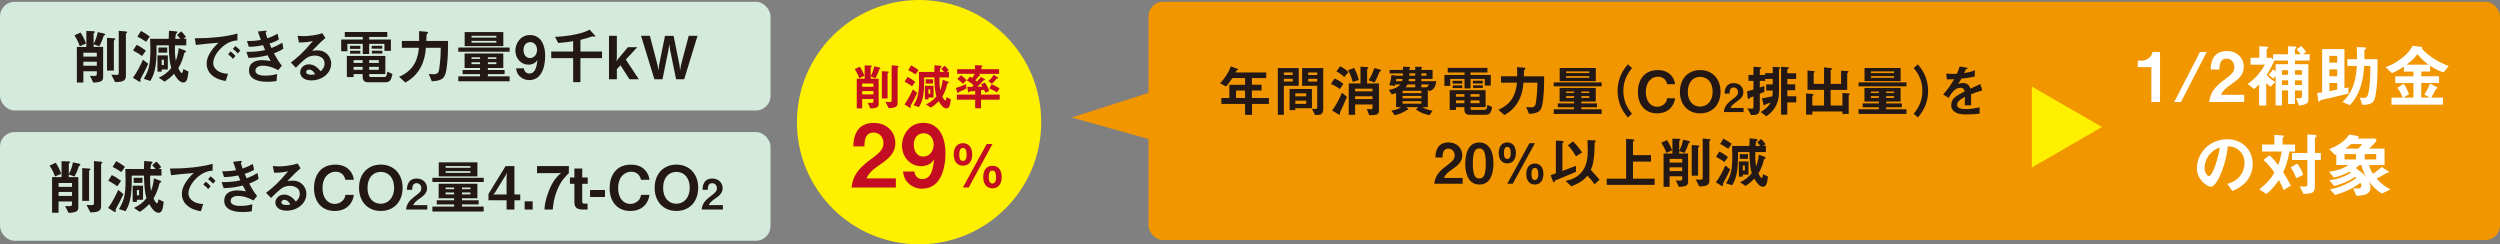
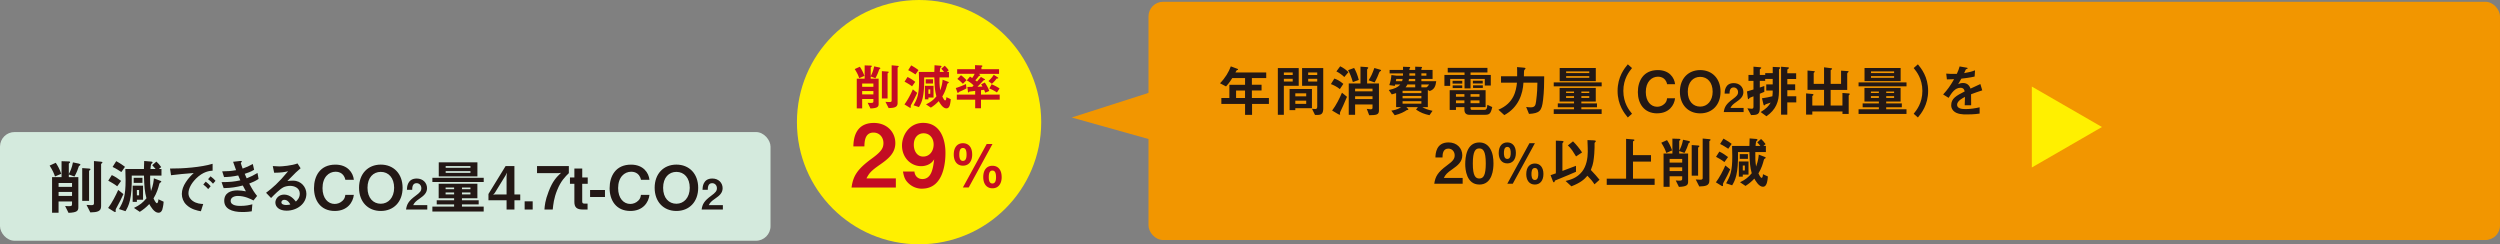
<svg xmlns="http://www.w3.org/2000/svg" id="_レイヤー_2" viewBox="0 0 1007.4 98.43">
  <rect x="0" y="0" width="1007.4" height="98.43" fill="#808080" stroke="none" />
  <defs>
    <style>.cls-1{fill:#f29600}.cls-2{fill:#fff000}.cls-3{fill:#d4eadd}.cls-4{fill:#231815}.cls-5{fill:#fff}.cls-6{fill:#c30d23}</style>
  </defs>
  <g id="_レイヤー_8">
-     <rect width="310.49" height="43.8" y=".72" class="cls-3" rx="5.87" ry="5.87" />
    <rect width="544.6" height="96" x="462.8" y=".72" class="cls-1" rx="5.87" ry="5.87" />
-     <path d="M32.15 18.63c-.41-1.22-.91-2.42-2.16-4.39l2.47-1.13c.62.94 1.46 2.3 2.21 4.44zm9.65-4.2c-.36 1.2-.96 2.74-1.8 4.22l-2.28-.82v1.06h3.84v12.17c0 1.42-.55 2.09-3.96 2.23l-1.37-2.76c.58.05.96.07 1.39.07 1.18 0 1.39-.12 1.39-.86v-1.03h-5.42v4.54h-2.62V18.9h3.82v-6.43l2.88.1c.14 0 .58 0 .58.31 0 .19-.24.31-.53.55v4.22c.58-1.06 1.27-2.57 1.66-4.7l2.3.48c.55.12.7.26.7.48s-.34.31-.58.53Zm-2.79 6.81h-5.42v1.56h5.42zm0 3.63h-5.42v1.61h5.42zm7.23-8.84c-.07.05-.36.29-.36.34v12.07h-2.76v-13.2l2.74.19c.41.02.58.1.58.31 0 .12-.1.22-.19.29Zm4.85-2.78c-.14.12-.36.29-.36.36v17.04c0 2.11-1.68 2.38-4.34 2.45l-1.54-3.02c.5.05 1.25.1 1.92.1.46 0 1.08 0 1.08-.7V12.41l2.83.26c.38.02.58.12.58.31 0 .12-.07.19-.17.26ZM57.11 30.94c-.43.74-.53.94-.53 1.25 0 .07.05.46.05.55 0 .14-.12.22-.24.22s-.29-.05-.36-.1l-2.47-1.54c1.54-2.02 3.14-5.14 4.06-7.27l2.11 1.68c-.48 1.13-1.94 4.06-2.62 5.21m.12-8.35c-1.06-.86-2.98-1.92-3.62-2.26l1.44-2.26c1.37.65 2.54 1.42 3.74 2.35l-1.56 2.16Zm1.66-5.74c-.72-.48-2.16-1.44-3.53-2.06l1.46-2.33c1.92 1.06 2.9 1.8 3.53 2.28zm16.56 14.98c-.17.48-.53 1.42-1.61 1.42-1.73 0-3.14-2.52-3.7-3.5-1.32 1.37-2.33 2.18-3.82 3.14l-2.35-1.58c2.38-1.15 3.6-2.14 5.04-3.89-.72-2.66-.86-4.42-1.01-9.15h-4.92c.19 9.46-1.22 12.19-2.52 14.35l-2.62-.86c1.78-3.07 2.66-5.09 2.66-11.67 0-1.01 0-1.51-.1-4.46h7.49c.02-.7.1-2.26.1-3.24l2.83.24c.14.02.55.05.55.36 0 .07-.02.12-.05.17-.05.07-.38.34-.46.41-.19.26-.34 1.94-.34 2.06h2.09c-.65-.79-.89-1.03-1.37-1.54L73 12.63c.58.5 1.37 1.37 1.94 2.21l-.94.79h1.06v2.64H70.5c-.05 2.9-.02 3.75.34 6.26.94-2.59 1.08-4.25 1.15-5.16l2.57.98s.43.14.43.38c0 .02 0 .14-.12.19-.34.19-.55.29-.67.7-.46 1.7-.96 3.58-2.35 5.86.17.34.89 1.92 1.37 1.92.5 0 .6-1.3.6-1.58l2.11.98c-.1 1.73-.46 2.83-.5 3.02Zm-10.3-3.84v.89h-1.7v-6.55h4.18V28h-2.47Zm-1.3-6.77v-2.06h3.53v2.06zm2.19 2.85h-.89v2.14h.89zM88.86 19.61c-1.78 1.78-2.93 3.94-2.93 5.76 0 1.66 1.06 2.64 1.73 3.12 1.56 1.1 3.24 1.18 4.22 1.22l-.94 2.93c-1.27-.22-3.96-.72-5.9-2.66-1.15-1.13-1.78-2.69-1.78-4.32s.6-3.22 1.63-4.78c1.13-1.75 2.33-2.88 3.17-3.65-3.22.26-6.74.55-9.14.89l-.41-2.69c5.18.05 12.62-.53 17.16-1.92v2.78c-1.13.07-3.77.24-6.82 3.31Zm5.02 4.11c-.53-.65-1.03-1.13-1.97-1.85l.98-1.15c.79.6 1.39 1.1 1.99 1.85l-1.01 1.15Zm1.94-2.19c-.62-.72-1.2-1.25-1.99-1.82l1.01-1.15c1.01.74 1.49 1.25 1.99 1.82zM110.41 21.48c1.49 2.83 2.26 3.86 3.17 4.99l-1.46 1.82c-1.15-.62-3.53-1.82-6.29-1.82-1.58 0-2.9.67-2.9 1.97 0 2.04 3.12 2.04 3.94 2.04 2.28 0 3.65-.36 4.8-.65l-.24 2.83c-.67.1-1.9.29-3.79.29-4.32 0-7.3-1.37-7.3-4.54s2.59-4.18 5.3-4.18c1.2 0 2.26.17 3.43.38-.58-1.03-.79-1.46-1.25-2.35-2.52.62-4.58 1.01-7.7 1.06l-.84-2.42c3.41-.02 4.97-.17 7.56-.72-.36-.82-.62-1.42-.86-1.97-2.42.48-3.77.62-5.71.65l-.74-2.3c2.3-.02 3.53-.12 5.59-.48-.55-1.49-.82-2.26-1.2-3.38l2.74-.31c.19-.02.79-.1.79.19 0 .12-.07.19-.19.31-.19.19-.22.26-.22.34 0 .17.41 1.34.72 2.21 1.63-.58 2.54-.98 4.1-1.85l.53 2.33c-1.37.86-2.69 1.27-3.79 1.63.31.74.41.98.79 1.82 1.75-.7 2.74-1.2 4.37-2.16l.43 2.4c-1.32.86-2.28 1.3-3.77 1.87ZM125.49 32.4c-3 0-4.54-1.51-4.54-3.29 0-1.37 1.18-3.19 3.53-3.19 2.5 0 4.06 1.97 4.73 2.81.53-.48 1.58-1.49 1.58-3.19 0-2.38-2.33-3.14-3.89-3.14-1.03 0-2.16.29-2.74.6-1.49.79-3.6 2.93-4.94 4.3l-2.02-2.11c2.5-1.87 5.04-4.01 8.88-8.67-1.44.34-2.76.58-5.62.6l-.55-2.69c.58.05 1.94.14 2.69.14.91 0 4.99-.31 7.27-1.2l1.25 1.94c-1.44 1.2-1.85 1.58-5.33 5.14.79-.12 1.97-.14 2.33-.14 3.26 0 5.33 2.66 5.33 5.3 0 3.98-3.74 6.79-7.97 6.79Zm-.92-4.36c-.98 0-1.2.7-1.2 1.01 0 .84 1.1 1.08 1.97 1.08.77 0 1.3-.14 1.63-.22-.31-.55-1.03-1.87-2.4-1.87M154.91 20.5v-2.83h-6.14v4.08h-2.59v-4.08h-6.19v2.98h-2.5v-4.71h8.69v-1.06h-7.25v-1.99h17.14v1.99h-7.3v1.06h8.74v4.56h-2.59Zm-.14 12.65h-6.48c-1.44 0-2.16-.77-2.16-2.21v-1.1h-3.65v1.22h-2.71v-8.52h15.51v7.3h-6.5v.48c0 .48.12.72.7.72h5.21c.79 0 1.22-.29 1.37-2.18l2.09.96c-.67 3-1.22 3.34-3.36 3.34Zm-13.76-13.47v-1.22h4.18v1.22zm.05 1.95v-1.15h4.13v1.15zm5.07 2.59h-3.65v1.13h3.65zm0 2.71h-3.65v1.2h3.65zm6.5-2.71h-3.86v1.13h3.86zm0 2.71h-3.86v1.2h3.86zm-2.86-7.32v-1.15h4.25v1.15zm.08 1.95v-1.13h4.22v1.13zM180.04 26.88c-.53 4.61-1.51 5.62-6.05 5.88l-1.22-3c.5.07 1.34.17 1.92.17 1.87 0 2.14-.86 2.35-2.5.53-3.82.55-6.46.58-8.16h-6.02c-.24 4.75-2.11 10.71-8.26 13.99l-2.54-2.33c6.82-2.86 7.63-8.3 8.02-11.67h-6.89V16.5h6.96c.02-2.11 0-3.14-.05-3.96l2.64.22c.65.05 1.01.1 1.01.36 0 .05 0 .12-.07.19-.07.1-.43.46-.48.55-.12.26-.14 2.16-.14 2.64h8.76c-.02 3.07-.02 6.31-.5 10.37ZM184.67 20.86v-1.7h20.69v1.7zm0 11.9v-1.99h8.76v-.89h-7.01v-1.66h7.01v-.82h-6.22v-5.86h15.6v5.86h-6.22v.82h6.75v1.66h-6.75v.89h8.76v1.99h-20.69Zm2.57-14.16v-5.67h15.58v5.67zm6.19 4.49H190v.65h3.43zm0 1.99H190v.77h3.43zm6.58-10.65h-9.99v.72h9.99zm0 2.04h-9.99v.72h9.99zm0 6.62h-3.41v.65h3.41zm0 1.99h-3.41v.77h3.41zM213.23 32.28c-1.42 0-2.71-.53-3.72-1.46-.96-.91-1.27-1.68-1.56-3.29h3.17c.07 1.1.86 2.09 2.18 2.09 2.59 0 2.98-3.1 3.26-5.45-.94 1.58-2.64 1.9-3.58 1.9-2.95 0-5.3-2.45-5.3-5.69 0-2.86 2.02-6.26 5.83-6.26 4.85 0 6.17 4.66 6.17 8.28 0 1.82-.19 9.89-6.46 9.89Zm.43-15.31c-1.49 0-2.71 1.1-2.71 3.17 0 1.85 1.01 3.26 2.57 3.26 1.92 0 2.9-1.68 2.9-3.31 0-1.82-1.13-3.12-2.76-3.12M233.89 23.43v9.67h-2.93v-9.67h-8.83v-2.66h8.83v-4.18c-2.16.36-3.77.58-6.02.74l-1.3-2.47c2.3-.12 5.26-.31 8.88-1.13 2.74-.62 3.79-1.15 5.09-1.78l2.14 2.38c.05.07.14.17.14.29 0 .14-.17.17-.26.17-.12 0-.72-.12-.86-.12h-.14c-2.09.7-2.86.96-4.73 1.39v4.71h8.69v2.66h-8.69ZM253.65 31.95l-3.62-5.64-1.46 1.56v4.08h-3.17V14.43h3.17v9.19l-.17 1.1.65-.94 3.96-4.75h3.79L252.17 24l5.26 7.94h-3.77ZM275.7 31.95h-3.26l-2.4-11.76-.34-2.42-.34 2.42-2.4 11.76h-3.26l-5.38-17.52h3.55l3.1 11.81.38 2.14.24-2.18 2.38-11.76h3.46l2.38 11.76.24 2.18.36-2.14 3.12-11.81h3.55z" class="cls-4" />
    <rect width="310.49" height="43.8" y="53.21" class="cls-3" rx="5.87" ry="5.87" />
    <path d="M22.16 71.11c-.41-1.22-.91-2.42-2.16-4.39l2.47-1.13c.62.94 1.46 2.3 2.21 4.44zm9.65-4.2c-.36 1.2-.96 2.74-1.8 4.22l-2.28-.82v1.06h3.84v12.17c0 1.42-.55 2.09-3.96 2.23l-1.37-2.76c.58.05.96.07 1.39.07 1.18 0 1.39-.12 1.39-.86v-1.03H23.6v4.54h-2.62V71.38h3.82v-6.43l2.88.1c.14 0 .58 0 .58.31 0 .19-.24.31-.53.55v4.22c.58-1.06 1.27-2.57 1.66-4.7l2.3.48c.55.12.7.26.7.48s-.34.31-.58.53Zm-2.78 6.82h-5.42v1.56h5.42zm0 3.62h-5.42v1.61h5.42zm7.22-8.83c-.07.05-.36.29-.36.34v12.07h-2.76v-13.2l2.74.19c.41.02.58.1.58.31 0 .12-.1.22-.19.29Zm4.85-2.78c-.14.12-.36.29-.36.36v17.04c0 2.11-1.68 2.38-4.34 2.45l-1.54-3.02c.5.05 1.25.1 1.92.1.46 0 1.08 0 1.08-.7V64.9l2.83.26c.38.02.58.12.58.31 0 .12-.07.19-.17.26ZM47.12 83.42c-.43.74-.53.94-.53 1.25 0 .07.05.46.05.55 0 .14-.12.22-.24.22s-.29-.05-.36-.1l-2.47-1.54c1.54-2.02 3.14-5.14 4.06-7.27l2.11 1.68c-.48 1.13-1.94 4.06-2.62 5.21m.12-8.35c-1.06-.86-2.98-1.92-3.62-2.26l1.44-2.26c1.37.65 2.54 1.42 3.74 2.35l-1.56 2.16Zm1.66-5.74c-.72-.48-2.16-1.44-3.53-2.06l1.46-2.33c1.92 1.06 2.9 1.8 3.53 2.28zm16.56 14.98c-.17.48-.53 1.42-1.61 1.42-1.73 0-3.14-2.52-3.7-3.5-1.32 1.37-2.33 2.18-3.82 3.14l-2.35-1.58c2.38-1.15 3.6-2.14 5.04-3.89-.72-2.66-.86-4.42-1.01-9.15h-4.92c.19 9.46-1.22 12.19-2.52 14.35l-2.62-.86c1.78-3.07 2.66-5.09 2.66-11.67 0-1.01 0-1.51-.1-4.46H58c.02-.7.1-2.26.1-3.24l2.83.24c.14.02.55.05.55.36 0 .07-.02.12-.05.17-.05.07-.38.34-.46.41-.19.26-.34 1.94-.34 2.06h2.09c-.65-.79-.89-1.03-1.37-1.54l1.66-1.46c.58.5 1.37 1.37 1.94 2.21l-.94.79h1.06v2.64h-4.56c-.05 2.9-.02 3.75.34 6.26.94-2.59 1.08-4.25 1.15-5.16l2.57.98s.43.14.43.38c0 .02 0 .14-.12.19-.34.19-.55.29-.67.7-.46 1.7-.96 3.58-2.35 5.86.17.34.89 1.92 1.37 1.92s.6-1.3.6-1.58l2.11.98c-.1 1.73-.46 2.83-.5 3.02Zm-10.3-3.84v.89h-1.7v-6.55h4.18v5.67h-2.47Zm-1.29-6.77v-2.06h3.53v2.06zm2.18 2.86h-.89v2.14h.89zM78.87 72.1c-1.78 1.78-2.93 3.94-2.93 5.76 0 1.66 1.06 2.64 1.73 3.12 1.56 1.1 3.24 1.18 4.22 1.22l-.94 2.93c-1.27-.22-3.96-.72-5.9-2.66-1.15-1.13-1.78-2.69-1.78-4.32s.6-3.22 1.63-4.78c1.13-1.75 2.33-2.88 3.17-3.65-3.22.26-6.75.55-9.15.89l-.41-2.69c5.18.05 12.63-.53 17.16-1.92v2.78c-1.13.07-3.77.24-6.82 3.31Zm5.02 4.1c-.53-.65-1.03-1.13-1.97-1.85l.98-1.15c.79.6 1.39 1.1 1.99 1.85l-1.01 1.15Zm1.94-2.18c-.62-.72-1.2-1.25-1.99-1.82l1.01-1.15c1.01.74 1.49 1.25 1.99 1.82zM100.43 73.97c1.49 2.83 2.26 3.86 3.17 4.99l-1.46 1.82c-1.15-.62-3.53-1.82-6.29-1.82-1.58 0-2.9.67-2.9 1.97 0 2.04 3.12 2.04 3.94 2.04 2.28 0 3.65-.36 4.8-.65l-.24 2.83c-.67.1-1.9.29-3.79.29-4.32 0-7.3-1.37-7.3-4.54s2.59-4.18 5.3-4.18c1.2 0 2.26.17 3.43.38-.58-1.03-.79-1.46-1.25-2.35-2.52.62-4.58 1.01-7.71 1.06l-.84-2.42c3.41-.02 4.97-.17 7.56-.72-.36-.82-.62-1.42-.86-1.97-2.42.48-3.77.62-5.71.65l-.74-2.3c2.3-.02 3.53-.12 5.59-.48-.55-1.49-.82-2.26-1.2-3.38l2.74-.31c.19-.02.79-.1.79.19 0 .12-.07.19-.19.31-.19.19-.22.26-.22.34 0 .17.41 1.34.72 2.21 1.63-.58 2.54-.98 4.1-1.85l.53 2.33c-1.37.86-2.69 1.27-3.79 1.63.31.74.41.98.79 1.82 1.75-.7 2.74-1.2 4.37-2.16l.43 2.4c-1.32.86-2.28 1.3-3.77 1.87M115.5 84.89c-3 0-4.54-1.51-4.54-3.29 0-1.37 1.18-3.19 3.53-3.19 2.5 0 4.06 1.97 4.73 2.81.53-.48 1.58-1.49 1.58-3.19 0-2.38-2.33-3.14-3.89-3.14-1.03 0-2.16.29-2.74.6-1.49.79-3.6 2.93-4.94 4.3l-2.02-2.11c2.5-1.87 5.04-4.01 8.88-8.67-1.44.34-2.76.58-5.62.6l-.55-2.69c.58.05 1.94.14 2.69.14.91 0 4.99-.31 7.27-1.2l1.25 1.94c-1.44 1.2-1.85 1.58-5.33 5.14.79-.12 1.97-.14 2.33-.14 3.26 0 5.33 2.66 5.33 5.3 0 3.98-3.75 6.79-7.97 6.79Zm-.91-4.37c-.98 0-1.2.7-1.2 1.01 0 .84 1.1 1.08 1.97 1.08.77 0 1.3-.14 1.63-.22-.31-.55-1.03-1.87-2.4-1.87M134.91 85.01c-5.81 0-8.38-4.37-8.38-9.17s2.38-9.5 8.62-9.5c4.99 0 7.15 3.31 7.44 6.1h-3.43c-.67-3.24-3.46-3.24-3.94-3.24-2.74 0-5.26 2.21-5.26 6.6 0 4.1 2.21 6.38 4.9 6.38 1.15 0 2.3-.43 3.19-1.3.79-.77.96-1.37 1.1-2.35h3.43c-.31 2.93-2.54 6.48-7.68 6.48ZM153.44 85.01c-5.18 0-8.76-3.7-8.76-9.34s3.6-9.34 8.76-9.34 8.79 3.67 8.79 9.34-3.6 9.34-8.79 9.34m0-15.75c-3 0-5.35 2.26-5.35 6.41s2.33 6.43 5.35 6.43 5.38-2.45 5.38-6.43-2.23-6.41-5.38-6.41M163.62 84.43c.3-2.18 1.06-3.49 3.83-5.53 1.8-1.31 2.33-1.98 2.33-3.06 0-1.16-.81-2.03-1.92-2.03-1.7 0-1.75 1.76-1.76 2.67h-2.13c.03-1.09.17-4.54 3.96-4.54 2.52 0 4.15 1.75 4.15 3.9 0 1.97-1.39 3.07-2.99 4.18-1.65 1.14-2.07 1.61-2.59 2.64h5.68v1.76h-8.57ZM174.23 73.34v-1.7h20.69v1.7zm0 11.91v-1.99h8.76v-.89h-7.01v-1.66h7.01v-.82h-6.22v-5.86h15.6v5.86h-6.22v.82h6.74v1.66h-6.74v.89h8.76v1.99h-20.69Zm2.57-14.16v-5.67h15.58v5.67zm6.19 4.49h-3.43v.65h3.43zm0 1.99h-3.43v.77h3.43zm6.58-10.66h-9.98v.72h9.98zm0 2.04h-9.98v.72h9.98zm0 6.63h-3.41v.65h3.41zm0 1.99h-3.41v.77h3.41zM207.3 80.69v3.74h-3.17v-3.74h-7.3v-2.52l6.91-11.26h3.55v11.45h2.35v2.33h-2.35Zm-3.53-10.08-4.37 7.1-.67.82.67-.17h4.73v-7.22l.12-1.58-.48 1.06ZM211.41 84.43v-3.31h3.24v3.31zM224.53 76.56c-1.37 3.41-1.58 5.79-1.8 7.87h-3.34c.12-1.61.26-3.55 1.66-7.2 1.63-4.32 3.22-5.86 5.02-7.58l-1.08.12h-8.59v-2.86h12.82v2.86c-1.46 1.44-3.24 3.17-4.68 6.79ZM234.61 74.06v7.13c0 .58.24.84.79.84h1.37v2.4h-1.94c-2.45 0-3.38-.94-3.38-3.05v-7.32h-1.78v-2.54h1.78V67.9h3.17v3.62h2.21v2.54h-2.21ZM237.78 79.39v-2.83h6v2.83zM254.03 85.01c-5.81 0-8.38-4.37-8.38-9.17s2.38-9.5 8.62-9.5c4.99 0 7.15 3.31 7.44 6.1h-3.43c-.67-3.24-3.46-3.24-3.94-3.24-2.74 0-5.26 2.21-5.26 6.6 0 4.1 2.21 6.38 4.9 6.38 1.15 0 2.3-.43 3.19-1.3.79-.77.96-1.37 1.1-2.35h3.43c-.31 2.93-2.54 6.48-7.68 6.48ZM272.56 85.01c-5.18 0-8.76-3.7-8.76-9.34s3.6-9.34 8.76-9.34 8.78 3.67 8.78 9.34-3.6 9.34-8.78 9.34m0-15.75c-3 0-5.35 2.26-5.35 6.41s2.33 6.43 5.35 6.43 5.38-2.45 5.38-6.43-2.23-6.41-5.38-6.41M282.73 84.43c.3-2.18 1.06-3.49 3.83-5.53 1.8-1.31 2.33-1.98 2.33-3.06 0-1.16-.81-2.03-1.92-2.03-1.7 0-1.75 1.76-1.76 2.67h-2.13c.03-1.09.17-4.54 3.96-4.54 2.52 0 4.15 1.75 4.15 3.9 0 1.97-1.39 3.07-2.99 4.18-1.65 1.14-2.07 1.61-2.59 2.64h5.68v1.76h-8.57Z" class="cls-4" />
    <path d="m469.2 35.38-37.34 11.97 33.26 9.31" class="cls-1" />
    <path d="M504.53 41.87v4.42h-2.82v-4.42h-9.55v-2.38h3.23v-5.33h6.32v-2.69h-5.16c-1.28 2.04-1.97 2.78-2.51 3.36l-2.42-1.28c2.08-2.11 3.54-4.55 4.35-6.81l2.76 1.03c.11.04.16.13.16.2s-.04.16-.11.2c-.07.02-.43.11-.47.18-.04 0-.45.76-.49.85h12.42v2.26h-5.78v2.69h3.9v2.31h-3.9v3.03h6.86v2.38h-6.77Zm-2.83-5.4h-3.61v3.03h3.61zM517.34 34.58v11.68h-2.42V27.43h8.41v7.15h-5.98Zm3.57-5.38h-3.56v1.01h3.56zm0 2.54h-3.56v1.1h3.56zm1.05 11.85v.79h-2.31v-8.52h9.01v7.73zm4.39-5.98h-4.39v1.21h4.39zm0 2.96h-4.39v1.28h4.39zm4.62 5.74h-1.08l-1.21-2.47c.38.04.85.09 1.3.09.4 0 .81-.09.81-.88v-8.47h-6.1v-7.15h8.52v16.23c0 1.97-.6 2.65-2.24 2.65m-.18-17.11h-3.65v1.01h3.65zm0 2.54h-3.65v1.1h3.65zM539.91 35.91c-1.08-.94-2.78-1.75-3.61-2.02l1.39-2.24c1.08.38 2.02.81 3.63 2.15zm.36 8.76c-.18.34-.34.65-.34.94 0 .07.09.4.09.49s-.09.13-.18.13c-.11 0-.38-.11-.58-.22l-2.47-1.46c1.61-2.13 2.98-4.86 3.97-7.2l2.02 1.66c-.94 2.33-2.24 5.11-2.51 5.65Zm1.43-13.63c-.76-.76-2.08-1.75-3.18-2.26l1.52-2.06c1.03.47 2.24 1.25 3.32 2.35zm3.45 2.04c-.52-1.79-1.23-3.68-1.93-4.8l2.44-.9c.78 1.39 1.34 2.76 1.88 4.84l-2.4.85Zm6.57 13.34-.96-2.55c.38.04 1.21.18 1.55.18.31 0 .76-.11.76-.52V42.1h-7.02v4.17h-2.56V33.63h4.73v-6.77l2.6.18c.2.02.54.07.54.34 0 .04-.02.09-.09.13-.31.34-.38.43-.38.63v5.49h4.77v10.89c0 1.73-1.03 1.88-3.95 1.91Zm1.35-10.69h-7.02v1.08h7.02zm0 3.07h-7.02v1.12h7.02zm3.27-10.18c-.27.16-.45.25-.56.54-.4 1.05-.92 2.42-1.86 4.06l-2.44-.87c.99-1.52 1.46-2.49 2.33-4.95l2.33.67c.13.04.38.13.38.31 0 .16-.11.22-.18.25ZM576.12 36.67l-.76-.4v6.9h-2.22c1.1.65 2.15 1.05 4.12 1.48l-1.23 1.77c-2.33-.52-3.54-1.01-5.42-2.26l.74-.99h-4.64l.67.65s.13.13.13.27c0 .11-.09.18-.18.2-.07.02-.29.04-.45.07-1.08.72-2.42 1.48-4.86 2.08l-1.37-1.86c.99-.16 2.4-.38 3.97-1.41h-2.04v-5.65c-.52.18-.81.27-1.75.52l-1.21-1.77c2.42-.54 3.59-1.03 4.64-2.22h-2.08l-.13.56-2.22-.31c.45-1.28.72-2.38.85-4.06l2.04.25h2.62c0-.25 0-.38.02-.92h-5.4v-1.39h5.4V26.9l2.6.09c.16 0 .29.09.29.22s-.07.22-.13.27c-.18.13-.2.2-.2.69h2.35v-1.3l2.51.09c.16 0 .25.09.25.2 0 .09-.07.18-.11.25-.11.11-.16.2-.16.36v.4h4.51v3.63h-4.51v.92h5.98c-.25 2.13-.85 3.36-2.62 3.95m-13.49-4.87c-.04.25-.07.36-.16.92h2.51c.13-.4.16-.49.22-.92h-2.58Zm10.13 4.78h-7.58v.94h7.58zm0 2.08h-7.58v.96h7.58zm0 2.13h-7.58v.99h7.58zm-2.49-6.75h-3.14c-.25.49-.43.76-.74 1.14h3.88zm0-2.24h-2.49c-.07.43-.09.58-.18.92h2.67zm0-2.24h-2.35c0 .49-.02.65-.02.92h2.38v-.92Zm4.51 0h-2.02v.92h2.02zm-2.02 4.48v1.14h2.08c.47-.31.69-.56 1.01-1.14zM598.31 34.45v-2.64h-5.74v3.81h-2.42v-3.81h-5.78v2.78h-2.33V30.2h8.11v-.99h-6.77v-1.86h16v1.86h-6.81v.99h8.16v4.26h-2.42Zm-.14 11.81h-6.05c-1.35 0-2.02-.72-2.02-2.06v-1.03h-3.41v1.14h-2.53v-7.96h14.48v6.81h-6.07v.45c0 .45.11.67.65.67h4.86c.74 0 1.14-.27 1.28-2.04l1.95.9c-.63 2.8-1.14 3.12-3.14 3.12m-12.84-12.57v-1.14h3.9v1.14zm.04 1.81v-1.08h3.86v1.08zm4.73 2.42h-3.41v1.05h3.41zm0 2.54h-3.41v1.12h3.41zm6.08-2.54h-3.61v1.05h3.61zm0 2.54h-3.61v1.12h3.61zm-2.67-6.84v-1.08h3.97v1.08zm.07 1.81v-1.05h3.94v1.05zM621.77 40.41c-.49 4.3-1.41 5.25-5.65 5.49l-1.14-2.8c.47.07 1.26.16 1.79.16 1.75 0 1.99-.81 2.2-2.33.49-3.56.52-6.03.54-7.62h-5.63c-.22 4.44-1.97 10-7.71 13.07l-2.38-2.17c6.37-2.67 7.13-7.76 7.49-10.89h-6.43v-2.58h6.5c.02-1.97 0-2.94-.04-3.7l2.47.2c.61.04.94.09.94.34 0 .04 0 .11-.07.18-.07.09-.4.43-.45.52-.11.25-.13 2.02-.13 2.47h8.18c-.02 2.87-.02 5.9-.47 9.68ZM626.09 34.78v-1.59h19.32v1.59zm0 11.12v-1.86h8.18v-.83h-6.54v-1.55h6.54v-.76h-5.81v-5.47h14.57v5.47h-5.81v.76h6.3v1.55h-6.3v.83h8.18v1.86h-19.32Zm2.4-13.22v-5.29h14.55v5.29zm5.78 4.19h-3.21v.61h3.21zm0 1.86h-3.21v.72h3.21zm6.14-9.95h-9.32v.67h9.32zm0 1.9h-9.32v.67h9.32zm0 6.19h-3.18v.61h3.18zm0 1.86h-3.18v.72h3.18zM655.94 47.34c-1.32-1.61-4.12-5.02-4.12-10.71s2.8-9.12 4.12-10.71l1.7 1.5c-1.14 1.41-3.5 4.33-3.5 9.21s2.35 7.8 3.5 9.21zM667.81 45.68c-5.42 0-7.82-4.08-7.82-8.56s2.22-8.88 8.05-8.88c4.66 0 6.68 3.09 6.95 5.69h-3.21c-.63-3.03-3.23-3.03-3.68-3.03-2.56 0-4.91 2.06-4.91 6.16 0 3.83 2.06 5.96 4.57 5.96 1.08 0 2.15-.4 2.98-1.21.74-.72.9-1.28 1.03-2.2h3.21c-.29 2.73-2.38 6.05-7.17 6.05ZM685.11 45.68c-4.84 0-8.18-3.45-8.18-8.72s3.36-8.72 8.18-8.72 8.2 3.43 8.2 8.72-3.36 8.72-8.2 8.72m0-14.71c-2.8 0-5 2.11-5 5.98s2.17 6.01 5 6.01 5.02-2.29 5.02-6.01-2.08-5.98-5.02-5.98M694.61 45.14c.28-2.04.99-3.26 3.58-5.16 1.68-1.22 2.18-1.85 2.18-2.85 0-1.08-.75-1.9-1.79-1.9-1.58 0-1.63 1.65-1.65 2.49h-1.99c.03-1.02.16-4.23 3.7-4.23 2.35 0 3.87 1.63 3.87 3.64 0 1.83-1.3 2.87-2.79 3.91-1.54 1.07-1.93 1.51-2.42 2.46h5.3v1.65h-8ZM717.23 27.57c-.36.34-.38.36-.38.49v8.79c0 4.08-1.21 7.33-5.04 10l-2.33-1.7c2.38-1.46 3.21-2.4 4.03-3.81-.29.11-1.68.54-2 .67-.07.02-.13.07-.18.16-.18.2-.27.31-.36.31-.13 0-.29-.07-.38-.47l-.58-2.4c1.32-.16 3-.52 4.19-.81.13-1.05.13-1.66.13-2.33h-2.6V34h2.6v-2.2h-3.03v.78h-2.17v2.69c.49-.16 1.32-.45 1.82-.61v2.35c-.72.29-1.39.58-1.82.76v5.74c0 2.58-.94 2.85-3.52 2.85l-1.48-2.71c.58.09 1.32.16 1.73.16.49 0 .72-.2.72-.76v-4.24c-.49.2-1.23.47-1.3.52-.18.07-.25.11-.34.25-.2.29-.27.4-.38.4-.22 0-.29-.54-.29-.63l-.31-2.51c.38-.11 2.2-.65 2.62-.78v-3.47h-2.02v-2.4h2.02v-3.32l2.62.22c.43.04.52.11.52.27 0 .09-.02.13-.31.36-.13.11-.27.2-.27.36v2.11h2.17v-.72h3.03v-2.51l2.49.11c.31.02.54.09.54.29 0 .09-.07.16-.13.2Zm2.98 13.69v4.95h-2.51V26.89l2.65.22c.31.02.52.07.52.27 0 .16-.09.22-.29.36-.31.22-.36.25-.36.38v1.41h3.56v2.29h-3.56v2.17h3.16v2.35h-3.16v2.44h3.61v2.47h-3.61ZM745.26 38.12c-.27.27-.31.31-.31.45v7.35h-2.51v-1.01h-12.15v1.26h-2.51v-8.54l2.62.25c.2.02.36.11.36.27s-.13.27-.2.31c-.27.2-.27.22-.27.29v3.77h4.73v-6.3h-6.66v-7.8l2.69.25c.09 0 .25.09.25.2 0 .13-.13.22-.2.27-.22.13-.25.27-.25.31v4.35h4.17v-6.68l2.96.38c.13.02.29.09.29.25s-.11.2-.22.27c-.16.07-.36.18-.36.31v5.47h4.19v-5.33l2.73.18c.16 0 .31.07.31.2s-.13.22-.16.25c-.25.18-.4.31-.4.56v6.57h-6.68v6.3h4.75v-5.07l2.65.2c.18.02.31.13.31.22 0 .11-.09.2-.13.25ZM748.93 34.78v-1.59h19.32v1.59zm0 11.12v-1.86h8.18v-.83h-6.54v-1.55h6.54v-.76h-5.81v-5.47h14.57v5.47h-5.81v.76h6.3v1.55h-6.3v.83h8.18v1.86h-19.32Zm2.4-13.22v-5.29h14.55v5.29zm5.78 4.19h-3.21v.61h3.21zm0 1.86h-3.21v.72h3.21zm6.14-9.95h-9.32v.67h9.32zm0 1.9h-9.32v.67h9.32zm0 6.19h-3.18v.61h3.18zm0 1.86h-3.18v.72h3.18zM772.84 47.34l-1.7-1.5c1.14-1.41 3.5-4.3 3.5-9.21s-2.35-7.8-3.5-9.21l1.7-1.5c1.32 1.61 4.12 5.02 4.12 10.71s-2.8 9.12-4.12 10.71M794.26 37.99c0 .87.04 3.65.04 4.42h-2.6c.07-1.28.09-2.38.11-3.36-.85.43-3.18 1.59-3.18 3.16 0 1.46 1.73 1.75 3.36 1.75 1.93 0 3.83-.29 5.72-.72v2.53c-2.13.34-4.62.34-5.33.34-1.26 0-3.86 0-5.27-1.5-.85-.9-.85-1.88-.85-2.2 0-2.78 2.06-3.83 5.42-5.56-.13-.67-.4-1.48-1.7-1.48-2.2 0-3.54 2.04-4.77 4.06l-2.2-1.37c1.77-1.91 2.89-3.5 4.42-6.16-1.28.07-1.97.09-2.91.09l-.27-2.33c1.35.11 2.33.16 4.28.09.56-1.21.85-2 1.12-2.98l2.8.49c.07.02.45.07.45.22 0 .13-.09.2-.22.25-.04.02-.49.22-.52.22-.02.02-.58 1.28-.69 1.52 2.06-.34 3.07-.63 4.39-1.14l-.16 2.51c-2.02.47-3.86.67-5.36.85-.72 1.32-.9 1.64-1.28 2.22.29-.13.96-.47 1.93-.47 1.55 0 2.53.79 3.05 2.26 2.62-1.23 2.91-1.37 3.97-1.84l.76 2.55c-1.77.56-2.85.94-4.51 1.57ZM577.95 74.05c.4-2.91 1.41-4.66 5.11-7.38 2.4-1.75 3.12-2.64 3.12-4.08 0-1.55-1.08-2.71-2.56-2.71-2.26 0-2.33 2.35-2.35 3.56h-2.85c.04-1.46.22-6.05 5.29-6.05 3.36 0 5.54 2.33 5.54 5.2 0 2.62-1.86 4.1-3.99 5.58-2.2 1.52-2.76 2.15-3.45 3.52h7.58v2.35h-11.43ZM596.12 74.36c-5.2 0-5.69-6.1-5.69-8.2 0-2.69.47-8.76 5.69-8.76 2.06 0 3.43 1.01 4.3 2.4 1.12 1.79 1.39 3.97 1.39 6.07s-.34 8.5-5.69 8.5Zm-.05-14.55c-1.5 0-2.58 1.1-2.58 6.05-.02 5.18 1.17 6.07 2.62 6.07 1.64 0 2.6-1.25 2.6-6.07 0-5.18-1.17-6.05-2.65-6.05ZM610.84 61.63c0 2.69-1.37 4.21-3.45 4.21-2.35 0-3.47-1.86-3.47-4.17 0-3.03 1.59-4.28 3.47-4.28 2.11 0 3.45 1.57 3.45 4.24m-4.82 0c0 .63 0 2.42 1.37 2.42s1.37-1.79 1.37-2.42 0-2.44-1.37-2.44-1.37 1.79-1.37 2.44m1.35 12.42 8.94-16.36h2.2l-8.94 16.36zm14.57-3.93c0 2.69-1.37 4.24-3.45 4.24-2.35.02-3.47-1.88-3.47-4.17 0-3.05 1.59-4.3 3.47-4.3 2.11 0 3.45 1.57 3.45 4.24Zm-4.82 0c0 .63 0 2.42 1.37 2.42s1.37-1.79 1.37-2.42 0-2.44-1.37-2.44-1.37 1.79-1.37 2.44M626.57 72.79c-.13.52-.18.67-.45.67-.2 0-.31-.27-.49-.76l-.81-2.11c.87-.31 1.01-.36 2.13-.74V56.67l2.06.09c.36.02 1.05.04 1.05.31 0 .16-.18.34-.25.38-.11.13-.22.27-.22.4v11.03c2.8-1.03 3.52-1.3 5.47-2.06v2.4c-1.95.85-3.43 1.5-8.5 3.56Zm15.94 1.48c-.85-1.3-1.43-2-2.85-3.45-1.23 1.43-2.6 2.76-6.46 4.26l-2.33-2.15c2-.52 4.51-1.14 6.61-3.74 1.79-2.22 2.33-5.51 2.33-7.98 0-.47-.02-2.58-.13-4.75l2.49.09c.6.02.87.11.87.38 0 .11-.02.18-.22.36-.2.16-.25.27-.27.36-.04.25 0 1.46 0 1.75 0 1.23-.16 3.7-.49 5.74-.16 1.01-.4 1.77-1.01 3.36 1.52 1.61 2.26 2.4 3.5 3.94l-2.04 1.84Zm-7.42-11.23c-1.08-1.75-1.21-1.95-1.52-2.4-.76-1.05-1.28-1.57-1.79-2.04l2.08-1.64c1.37 1.34 2.58 2.85 3.65 4.46l-2.42 1.61ZM647.45 74.49V72h7.8V55.95l3.03.25c.13 0 .34.07.34.25s-.13.25-.25.31c-.13.07-.34.16-.34.27v5.49h7.26v2.6h-7.26V72h8.72v2.49zM671.45 61.61c-.38-1.14-.85-2.26-2.02-4.1l2.31-1.05c.58.87 1.37 2.15 2.06 4.15l-2.35 1.01Zm9.01-3.93c-.34 1.12-.9 2.56-1.68 3.95l-2.13-.76v.99h3.59v11.37c0 1.32-.52 1.95-3.7 2.08l-1.28-2.58c.54.04.9.07 1.3.07 1.1 0 1.3-.11 1.3-.81v-.96h-5.07v4.24h-2.44v-13.4h3.56v-6.01l2.69.09c.13 0 .54 0 .54.29 0 .18-.22.29-.49.52v3.95c.54-.99 1.19-2.4 1.55-4.39l2.15.45c.52.11.65.25.65.45s-.31.29-.54.49Zm-2.6 6.37h-5.07v1.46h5.07zm0 3.38h-5.07v1.5h5.07zm6.75-8.24c-.07.04-.34.27-.34.31v11.28h-2.58V58.45l2.56.18c.38.02.54.09.54.29 0 .11-.09.2-.18.27m4.53-2.6c-.13.11-.34.27-.34.34v15.92c0 1.97-1.57 2.22-4.06 2.29l-1.43-2.82c.47.04 1.17.09 1.79.09.43 0 1.01 0 1.01-.65V55.82l2.64.25c.36.02.54.11.54.29 0 .11-.07.18-.16.25ZM694.76 73.11c-.4.7-.49.87-.49 1.17 0 .07.04.43.04.51 0 .13-.11.2-.22.2s-.27-.04-.34-.09l-2.31-1.43c1.43-1.88 2.94-4.8 3.79-6.79l1.97 1.57c-.45 1.05-1.82 3.79-2.44 4.86m.11-7.81c-.99-.81-2.78-1.79-3.38-2.11l1.34-2.11c1.28.61 2.38 1.32 3.5 2.2zm1.55-5.35c-.67-.45-2.02-1.34-3.29-1.93l1.37-2.17c1.79.99 2.71 1.68 3.29 2.13zm15.46 13.98c-.16.45-.49 1.32-1.5 1.32-1.61 0-2.94-2.35-3.45-3.27-1.23 1.28-2.17 2.04-3.56 2.94l-2.2-1.48c2.22-1.08 3.36-2 4.71-3.63-.67-2.49-.81-4.12-.94-8.54h-4.6c.18 8.83-1.14 11.39-2.35 13.4l-2.44-.81c1.66-2.87 2.49-4.75 2.49-10.89 0-.94 0-1.41-.09-4.17h6.99c.02-.65.09-2.11.09-3.03l2.65.22c.13.02.52.04.52.34 0 .07-.02.11-.04.16-.04.07-.36.31-.43.38-.18.25-.31 1.82-.31 1.93h1.95c-.6-.74-.83-.96-1.28-1.43l1.55-1.37c.54.47 1.28 1.28 1.82 2.06l-.87.74h.99v2.47h-4.26c-.04 2.71-.02 3.5.31 5.85.87-2.42 1.01-3.97 1.08-4.82l2.4.92s.4.13.4.36c0 .02 0 .13-.11.18-.31.18-.52.27-.63.65-.43 1.59-.9 3.34-2.2 5.47.16.31.83 1.79 1.28 1.79.47 0 .56-1.21.56-1.48l1.97.92c-.09 1.61-.43 2.65-.47 2.82Zm-9.61-3.58v.83h-1.59v-6.12h3.9v5.29zm-1.21-6.32V62.1h3.29v1.93zm2.04 2.66h-.83v2h.83z" class="cls-4" />
-     <path d="M866.91 41.09V27.05h-5.47v-2.62h1.6c1.46 0 3.79-.88 4.39-3.51h2.98v20.17h-3.51ZM878.84 41.09h-2.71l10.39-20.17h2.71zM890.23 41.09c.5-3.59 1.74-5.75 6.3-9.09 2.96-2.16 3.84-3.26 3.84-5.03 0-1.91-1.33-3.34-3.15-3.34-2.79 0-2.87 2.9-2.9 4.39h-3.51c.06-1.8.28-7.46 6.52-7.46 4.15 0 6.83 2.87 6.83 6.41 0 3.23-2.29 5.06-4.92 6.88-2.71 1.88-3.4 2.65-4.26 4.34h9.34v2.9zM924.8 24.38v1.49h5.39v14.4c0 1.44-1.19 1.96-3.76 2.27l-1.22-3.01c.3.03.75.08 1.13.08 1.13 0 1.24-.41 1.24-.88v-2.29h-2.79v5.47H922v-5.47h-2.46v6.05h-2.57V30.63c-.44.5-.47.53-.94 1.08l-1.88-1.6c.47-.44.97-.91 1.8-2.16l1.02.86v-2.93H922v-1.49h-5.58l.05.08c-1.49 3.21-2.35 4.59-3.07 5.67 1 1.22 1.71 1.85 3.45 2.9l-1.91 1.91c-.88-.61-1.19-.91-1.74-1.49v9.06h-2.87v-8.48c-1.08 1.02-1.38 1.3-2.04 1.82l-2.57-2.02c2.38-1.69 4.64-3.76 6.94-7.79h-5.8v-2.76h3.56v-4.64l2.57.14c.44.03 1.08.06 1.08.33 0 .3-.44.55-.72.69v3.48h1.88l.72.66v-2.07H922v-3.23l2.4.08c.69.03.97.08.97.33 0 .36-.42.58-.58.69v2.13h2.32c-.53-.77-.94-1.27-1.66-1.99l1.8-1.33c.42.39 1 .99 2.04 2.32l-1.24.99h2.65v2.51h-5.91Zm-2.79 3.92h-2.46v1.85h2.46zm0 4.06h-2.46v1.88h2.46zm5.58-4.06h-2.79v1.85h2.79zm0 4.06h-2.79v1.88h2.79zM935.47 40.29c-.39.08-.47.14-.61.36-.11.19-.19.3-.36.3-.28 0-.33-.28-.36-.58l-.39-2.9c.28-.03 1.58-.19 1.99-.25V19.78h8.98v15.78c.83-.19.97-.22 1.63-.36v2.51c-1.55.41-9.17 2.16-10.89 2.57Zm6.32-17.77h-3.15v2.71h3.15zm0 5.45h-3.15v2.76h3.15zm0 5.47h-3.15v3.29c.77-.14 1.02-.19 3.15-.61zm15.34 5.55c-.53 2.63-1.71 3.18-5.2 3.26l-1.05-2.98c.58.11 1.1.19 1.6.19 1.38 0 1.66-.86 1.93-2.18.77-3.79.75-8.07.75-10.72h-2.51c-.58 9.62-3.51 13.21-5.72 15.83l-3.01-1.27c1.74-1.71 5.39-5.28 5.78-14.56h-3.81v-2.71h3.9c.03-2.1-.08-3.9-.14-4.86l2.43.06c.64.03 1.38.03 1.38.36 0 .14-.11.25-.39.53-.3.28-.33.39-.33.66 0 .47.03 2.74.03 3.26h5.28c0 5.89 0 10.58-.91 15.14ZM984.65 29.16c-1.35-.44-2.85-.97-5.42-2.68v2.35h-3.56v1.91h7.18v2.71h-7.18v5.86h3.4l-2.18-1.22c1.08-1.55 1.69-2.87 2.27-4.39l2.87 1.44c.14.08.19.25.19.28 0 .08-.03.19-.19.25-.33.11-.39.14-.47.28-.52 1-1.46 2.71-1.88 3.37h4.73v2.87h-20.73v-2.87h4.5c-.63-1.58-1.24-2.76-2.13-3.92l2.57-1.66c.97 1.46 1.6 2.79 2.16 4.2l-2.32 1.38h4.06v-5.86h-7.32v-2.71h7.32v-1.91h-3.84v-2.02c-1.38.91-2.6 1.66-4.81 2.68l-2.54-2.46c1.74-.66 3.54-1.35 6.19-3.37 2.98-2.27 3.87-3.76 4.7-5.22l3.56.44c.11.03.25.11.25.25 0 .08-.03.14-.08.19-.03.06-.08.11-.08.14 0 .08 1.3 1.77 4.12 3.67 2.76 1.85 4.5 2.57 6.74 3.48l-2.07 2.54Zm-10.53-7.35c-.77 1.02-1.82 2.35-4.37 4.25h8.87c-1.16-.86-2.74-2.07-4.5-4.25M905.98 72.07c-2.07 3.07-4.95 4.26-6.44 4.86l-2.04-2.85c1.24-.36 3.29-.94 4.97-2.96 1.69-1.99 1.99-4.28 1.99-5.5 0-1.52-.44-3.37-1.99-4.84-1.74-1.66-3.68-1.77-4.7-1.85-.88 6.58-2.51 10.45-3.43 12.3-.83 1.71-2.1 4.03-3.54 4.03-1 0-5.53-2.49-5.53-7.43 0-6.13 5.06-11.72 12.19-11.72 5.75 0 10.28 3.9 10.28 10.06 0 2.43-.75 4.37-1.77 5.89Zm-14.87-10.64c-1.96 1.88-2.76 4.45-2.76 6.13 0 2.24 1.27 3.4 1.77 3.4 1.44 0 3.81-7.21 4.37-11.52-.8.28-2.04.69-3.37 1.99ZM922.59 61.04c-.86 4.56-1.8 6.69-2.54 8.35.86 1.38 1.8 2.9 3.07 5.42l-2.9 1.77c-.66-1.6-1.16-2.65-1.91-4.06-1 1.52-2.27 3.34-5 5.66l-2.87-1.88c2.02-1.66 4.17-3.48 6.05-6.74-1.49-2.16-2.57-3.48-4.45-5.14l2.46-1.8c1.02.88 1.88 1.71 3.51 3.9.69-1.8.8-2.29 1.44-5.47h-7.93v-2.82h4.97v-3.87l3.48.22c.14 0 .36.08.36.3 0 .28-.25.33-.55.64v2.71h5.03v2.82h-2.21Zm2.65 10.78c-.44-1.41-1.02-2.76-2.21-4.39l2.68-1.49c1.02 1.3 1.85 2.68 2.38 4.53zm7.57-7.35V74.8c0 2.93-.88 3.26-4.61 3.32l-1.49-2.98c2.85.17 3.07-.03 3.07-1v-9.67h-6.19v-2.82h6.19v-7.46l3.09.17c.22 0 .64.08.64.41 0 .17-.08.28-.25.41-.39.33-.44.39-.44.55v5.91h2.38v2.82h-2.38ZM959.81 77.98c-2.1-1.16-3.81-2.9-5.22-4.89.33.69.61 1.41.61 2.38 0 2.46-1.71 3.37-5.72 3.4l-1.24-3.01c.58.06 1.24.11 1.8.11.33 0 1.49 0 1.49-1.33 0-.3-.08-.5-.44-.97-2.71 2.1-6.02 3.73-10.14 4.89l-2.04-2.29c1.63-.3 2.96-.55 5.89-1.85 2.65-1.19 3.62-1.91 4.7-2.71-.14-.17-.17-.19-.47-.5-2.43 1.88-5.86 3.09-8.48 3.73l-1.88-2.32c1.33-.17 2.57-.33 4.7-1.11 2.02-.72 3.04-1.35 3.98-1.96-.17-.14-.19-.17-.5-.39-2.04 1.05-4.17 1.93-6.44 2.4l-1.85-2.38c2.4-.3 5.14-.86 7.71-2.68h-4.84v-4.23c-.17.08-.36.14-.5.17l-2.35-2.4c4.59-1.55 7.07-4.26 8.04-5.83l3.45.58c.22.03.44.14.44.36 0 .17-.08.25-.3.39-.06.03-.33.19-.47.28h7.38l.55.94c-.77.94-2.02 2.21-3.01 3.12h6.22v6.63h-6.25c.36 1.24.77 2.35 1.55 3.51.17-.11 1.88-1.22 3.54-2.74l2.35 1.52c.44.3.58.36.58.55 0 .25-.17.25-.5.25-.3 0-.36.06-.66.22-1.49.91-1.6.97-3.79 2.21 2.27 2.54 4.53 3.76 5.58 4.31l-3.45 1.63Zm-10.45-15.91h-4.59v2.18h4.59zm-1.96-4.01c-.88.77-1.52 1.27-2.27 1.82h5.11c.28-.25 1.05-.97 1.58-1.82zm4.2 8.46h-.86c-.28.25-.64.61-1.44 1.16 1.35.97 3.07 2.29 4.04 3.43-1.11-1.99-1.52-3.48-1.74-4.59m5.92-4.45h-4.64v2.18h4.64z" class="cls-5" />
    <path d="m847 51.18-28.25-16.3v32.61z" class="cls-2" />
    <circle cx="370.35" cy="49.22" r="49.22" class="cls-2" />
    <path d="M346.22 31.49c-.34-1.02-.76-2.02-1.8-3.66l2.06-.94c.52.78 1.22 1.92 1.84 3.7zm8.04-3.5c-.3 1-.8 2.28-1.5 3.52l-1.9-.68v.88h3.2v10.14c0 1.18-.46 1.74-3.3 1.86l-1.14-2.3c.48.04.8.06 1.16.06.98 0 1.16-.1 1.16-.72v-.86h-4.52v3.78h-2.18V31.71h3.18v-5.36l2.4.08c.12 0 .48 0 .48.26 0 .16-.2.26-.44.46v3.52c.48-.88 1.06-2.14 1.38-3.92l1.92.4c.46.1.58.22.58.4s-.28.26-.48.44m-2.32 5.68h-4.52v1.3h4.52zm0 3.02h-4.52v1.34h4.52zm6.02-7.36c-.06.04-.3.24-.3.28v10.06h-2.3v-11l2.28.16c.34.02.48.08.48.26 0 .1-.08.18-.16.24m4.04-2.32c-.12.1-.3.24-.3.3v14.2c0 1.76-1.4 1.98-3.62 2.04l-1.28-2.52c.42.04 1.04.08 1.6.08.38 0 .9 0 .9-.58V26.31l2.36.22c.32.02.48.1.48.26 0 .1-.06.16-.14.22M367.42 41.75c-.36.62-.44.78-.44 1.04 0 .06.04.38.04.46 0 .12-.1.18-.2.18s-.24-.04-.3-.08l-2.06-1.28c1.28-1.68 2.62-4.28 3.38-6.06l1.76 1.4c-.4.94-1.62 3.38-2.18 4.34m.1-6.96c-.88-.72-2.48-1.6-3.02-1.88l1.2-1.88c1.14.54 2.12 1.18 3.12 1.96zm1.38-4.78c-.6-.4-1.8-1.2-2.94-1.72l1.22-1.94c1.6.88 2.42 1.5 2.94 1.9zm13.8 12.48c-.14.4-.44 1.18-1.34 1.18-1.44 0-2.62-2.1-3.08-2.92-1.1 1.14-1.94 1.82-3.18 2.62l-1.96-1.32c1.98-.96 3-1.78 4.2-3.24-.6-2.22-.72-3.68-.84-7.62h-4.1c.16 7.88-1.02 10.16-2.1 11.96l-2.18-.72c1.48-2.56 2.22-4.24 2.22-9.72 0-.84 0-1.26-.08-3.72h6.24c.02-.58.08-1.88.08-2.7l2.36.2c.12.02.46.04.46.3 0 .06-.02.1-.04.14-.04.06-.32.28-.38.34-.16.22-.28 1.62-.28 1.72h1.74c-.54-.66-.74-.86-1.14-1.28l1.38-1.22c.48.42 1.14 1.14 1.62 1.84l-.78.66h.88v2.2h-3.8c-.04 2.42-.02 3.12.28 5.22.78-2.16.9-3.54.96-4.3l2.14.82s.36.12.36.32c0 .02 0 .12-.1.16-.28.16-.46.24-.56.58-.38 1.42-.8 2.98-1.96 4.88.14.28.74 1.6 1.14 1.6.42 0 .5-1.08.5-1.32l1.76.82c-.08 1.44-.38 2.36-.42 2.52m-8.58-3.2v.74h-1.42v-5.46h3.48v4.72zm-1.08-5.64v-1.72h2.94v1.72zm1.82 2.38h-.74v1.78h.74zM386.66 36.95c-.22.1-.3.14-.4.3-.06.12-.12.22-.24.22-.16 0-.24-.24-.26-.3l-.62-1.7c1.72-.5 3.42-1.28 4.12-1.6l.18 1.74c-.9.52-1.84.94-2.78 1.34m8.64 3.22v3.46h-2.34v-3.46h-7.4v-2.06h7.4v-1.48c-.14.02-1.74.2-1.98.24-.2.02-.32.04-.42.12-.2.24-.24.28-.32.28-.14 0-.18-.18-.2-.3l-.22-1.94c1.24-.02 1.38-.02 1.98-.04.1-.12.2-.2.52-.58-.74-.76-1.8-1.52-2.74-2.02l1.3-1.54c.16.1.46.3.86.58.34-.44.78-1.12 1-1.68h-7.04v-1.88h7.2v-1.62l2.52.1c.16 0 .46.06.46.28 0 .1-.06.16-.12.2-.18.16-.28.24-.28.34v.7h7.1v1.88h-8.14l.3.24c.06.04.26.2.26.34 0 .16-.14.2-.28.22-.22.04-.26.06-.32.16-.66.88-1.26 1.52-1.38 1.64.14.1.52.38.68.5.42-.48 1.02-1.18 1.58-1.86l1.44.84c.06.04.2.14.2.26s-.1.14-.18.16c-.32.08-.36.08-.58.32-.74.8-1.5 1.6-2.28 2.38.52-.02 1.22-.04 2.02-.08-.3-.52-.38-.64-.54-.9l1.48-.72c.6.84 1.4 2.22 1.78 3.4l-1.6.7c-.12-.32-.26-.72-.48-1.16-.42.06-.84.1-1.24.16v1.76h7.54v2.06zm-7.3-6.4a15 15 0 0 0-2.24-1.96l1.48-1.5c.82.6 1.48 1.2 2.24 2zm13.96-2.14c-.1 0-.34 0-.38.04-.38.54-.92 1.24-1.9 2.1l-1.38-1.1c.92-.86 1.54-1.58 2.14-2.52l1.52.96c.22.14.3.24.3.34 0 .14-.1.18-.3.18m-.24 5.64c-.8-.58-2.08-1.24-3.06-1.62l.92-1.68c.9.34 2.34 1.08 3.2 1.68zM343.14 75.55c.63-4.55 2.21-7.28 7.98-11.52 3.75-2.73 4.87-4.13 4.87-6.37 0-2.42-1.68-4.24-3.99-4.24-3.54 0-3.64 3.67-3.68 5.57h-4.45c.07-2.28.35-9.45 8.26-9.45 5.25 0 8.65 3.64 8.65 8.12 0 4.1-2.91 6.41-6.23 8.72-3.43 2.38-4.31 3.36-5.39 5.5h11.83v3.68h-17.85ZM371.56 76.04c-2.07 0-3.96-.77-5.43-2.14-1.4-1.33-1.85-2.45-2.27-4.79h4.62c.1 1.61 1.26 3.04 3.19 3.04 3.78 0 4.34-4.52 4.76-7.95-1.37 2.31-3.85 2.76-5.22 2.76-4.31 0-7.74-3.57-7.74-8.3 0-4.17 2.94-9.14 8.51-9.14 7.07 0 9 6.79 9 12.08 0 2.66-.28 14.42-9.42 14.42Zm.63-22.33c-2.17 0-3.96 1.61-3.96 4.62 0 2.7 1.47 4.76 3.75 4.76 2.8 0 4.24-2.45 4.24-4.83 0-2.66-1.65-4.55-4.03-4.55M391.75 62.3c0 2.47-1.2 4.46-3.72 4.46-2.23 0-3.7-1.63-3.7-4.51s1.44-4.54 3.7-4.54c2.02 0 3.72 1.34 3.72 4.58Zm-5.19-.05c0 .67 0 2.59 1.46 2.59s1.46-1.92 1.46-2.59c0-1.08-.14-2.62-1.46-2.62-1.1 0-1.46 1.1-1.46 2.62m3.79 13.3H388l9.6-17.52h2.33zm13.28-4.13c0 2.45-1.2 4.46-3.72 4.46-2.23 0-3.7-1.66-3.7-4.54s1.44-4.54 3.7-4.54c2.02 0 3.72 1.34 3.72 4.61Zm-5.19-.07c0 .67 0 2.59 1.46 2.59s1.46-1.92 1.46-2.59c0-1.66-.43-2.62-1.46-2.62-.77 0-1.46.5-1.46 2.62" class="cls-6" />
  </g>
</svg>